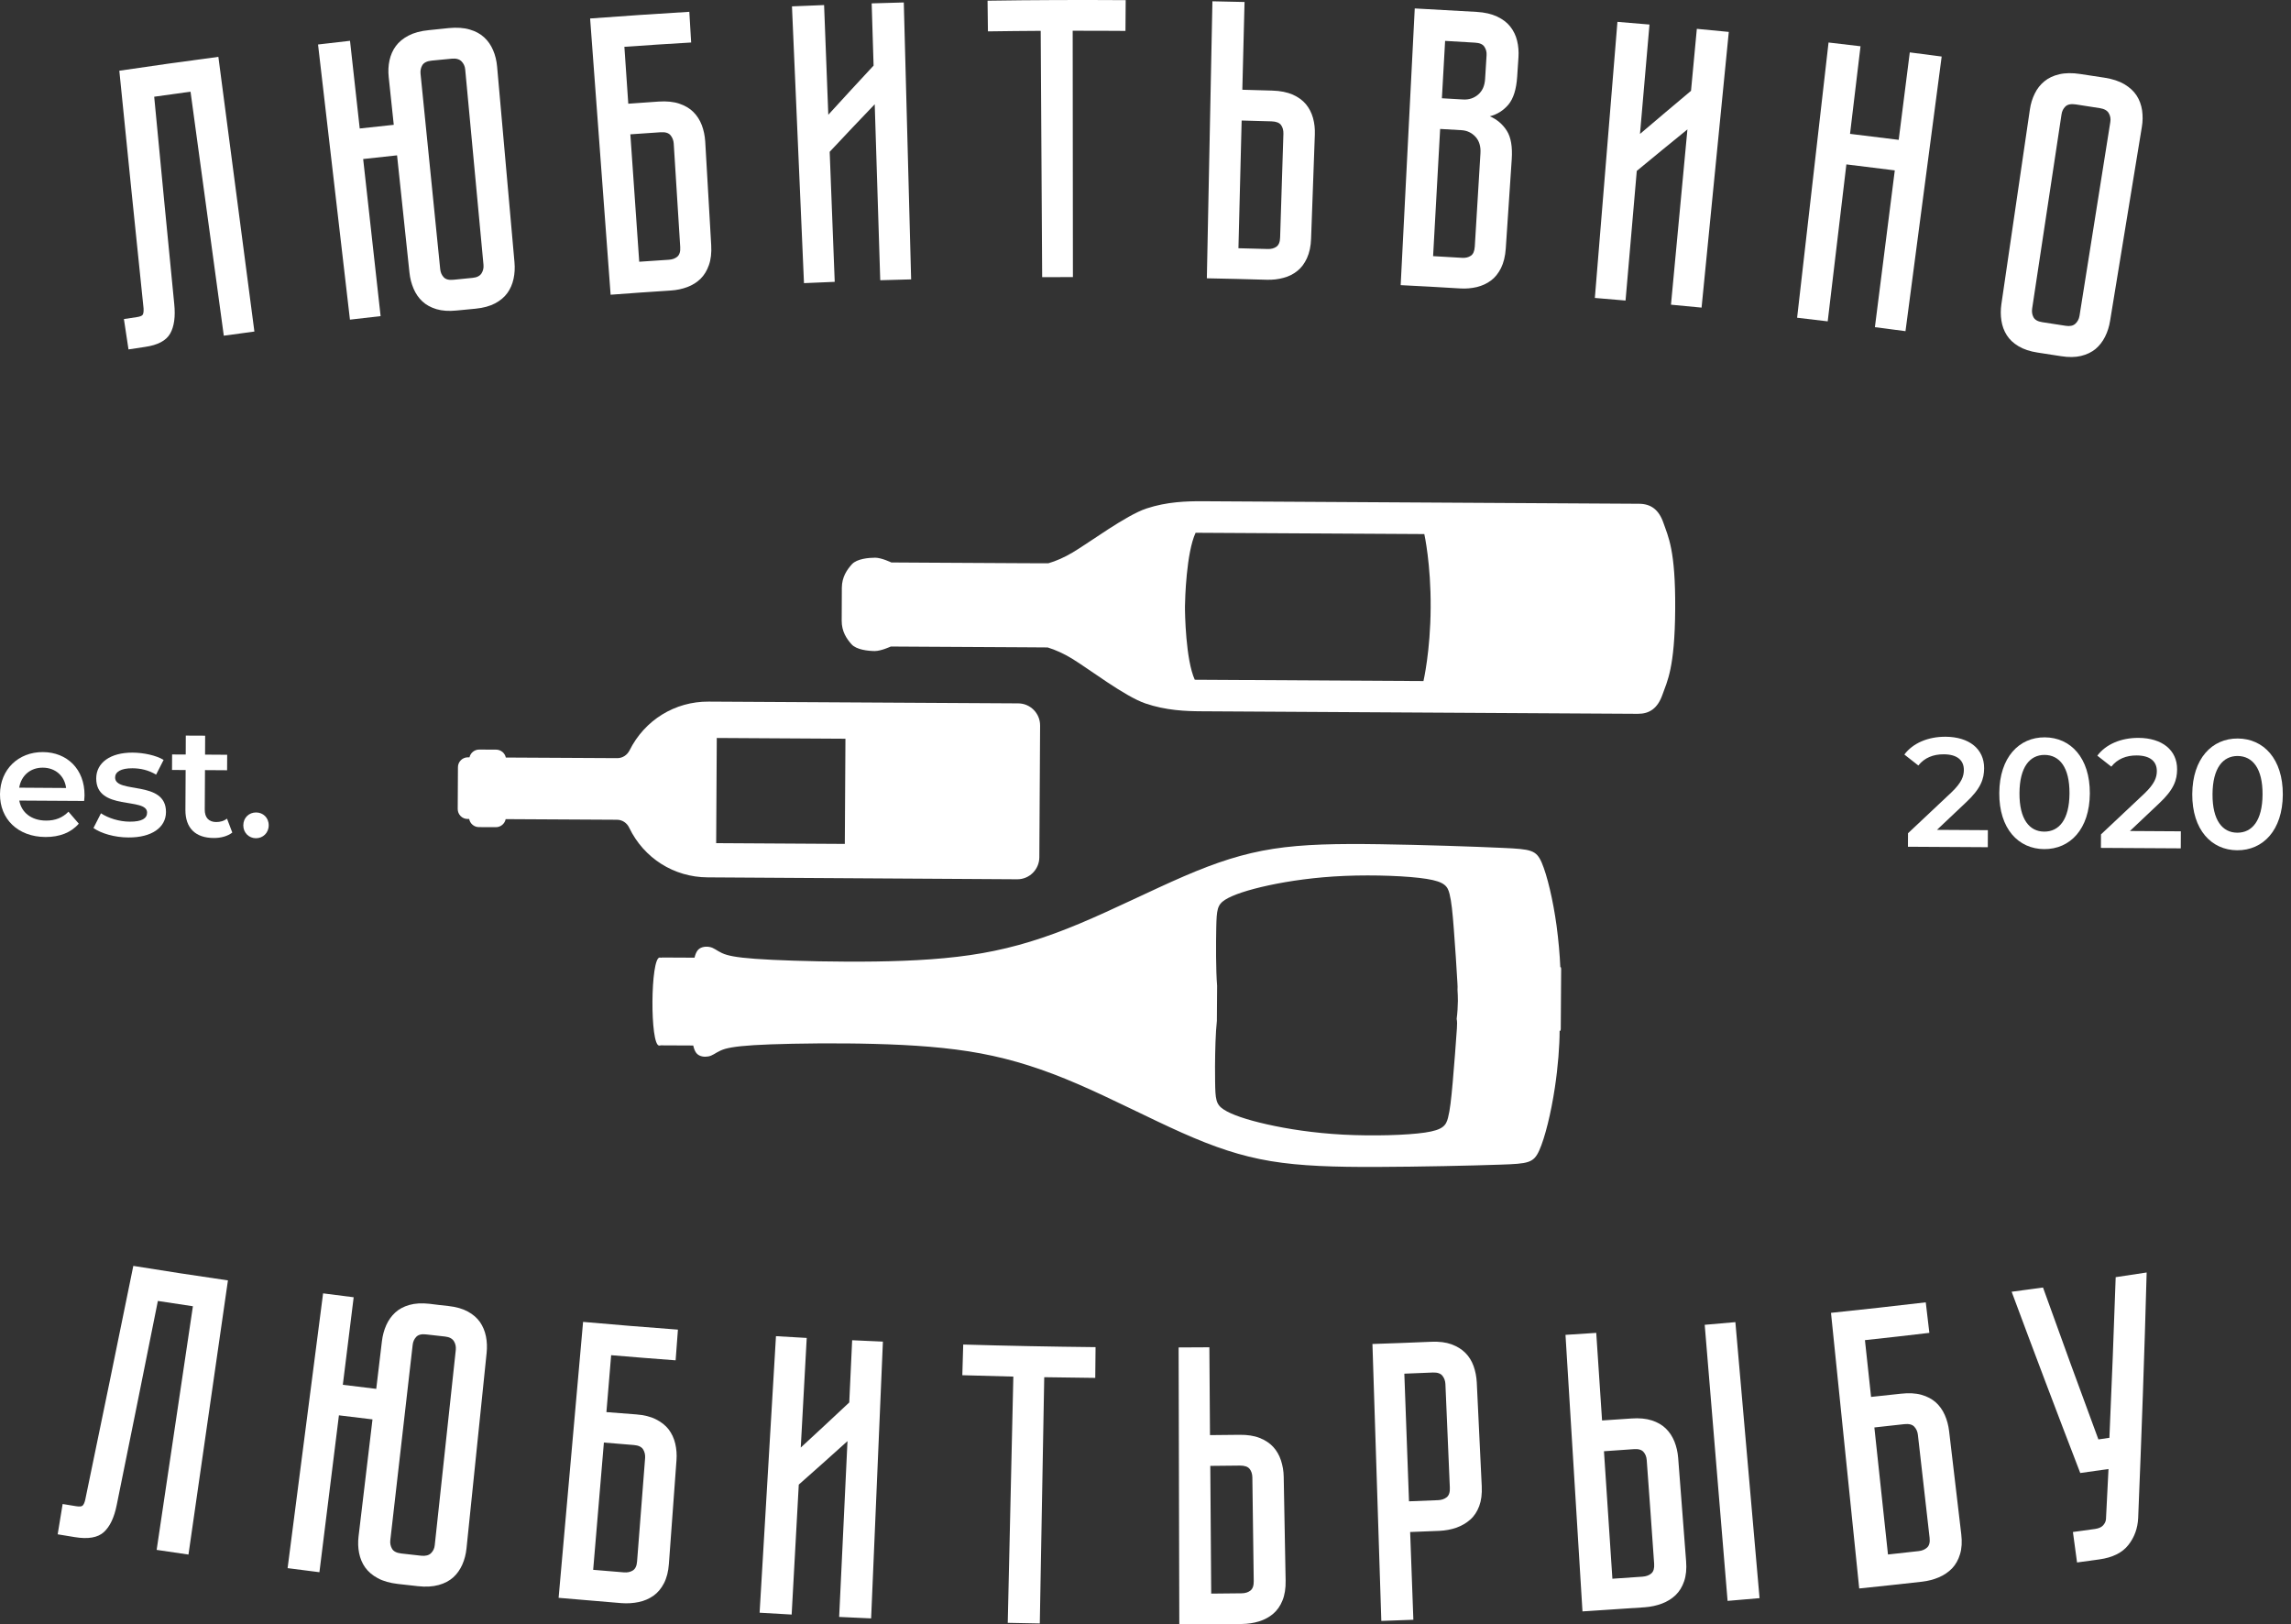
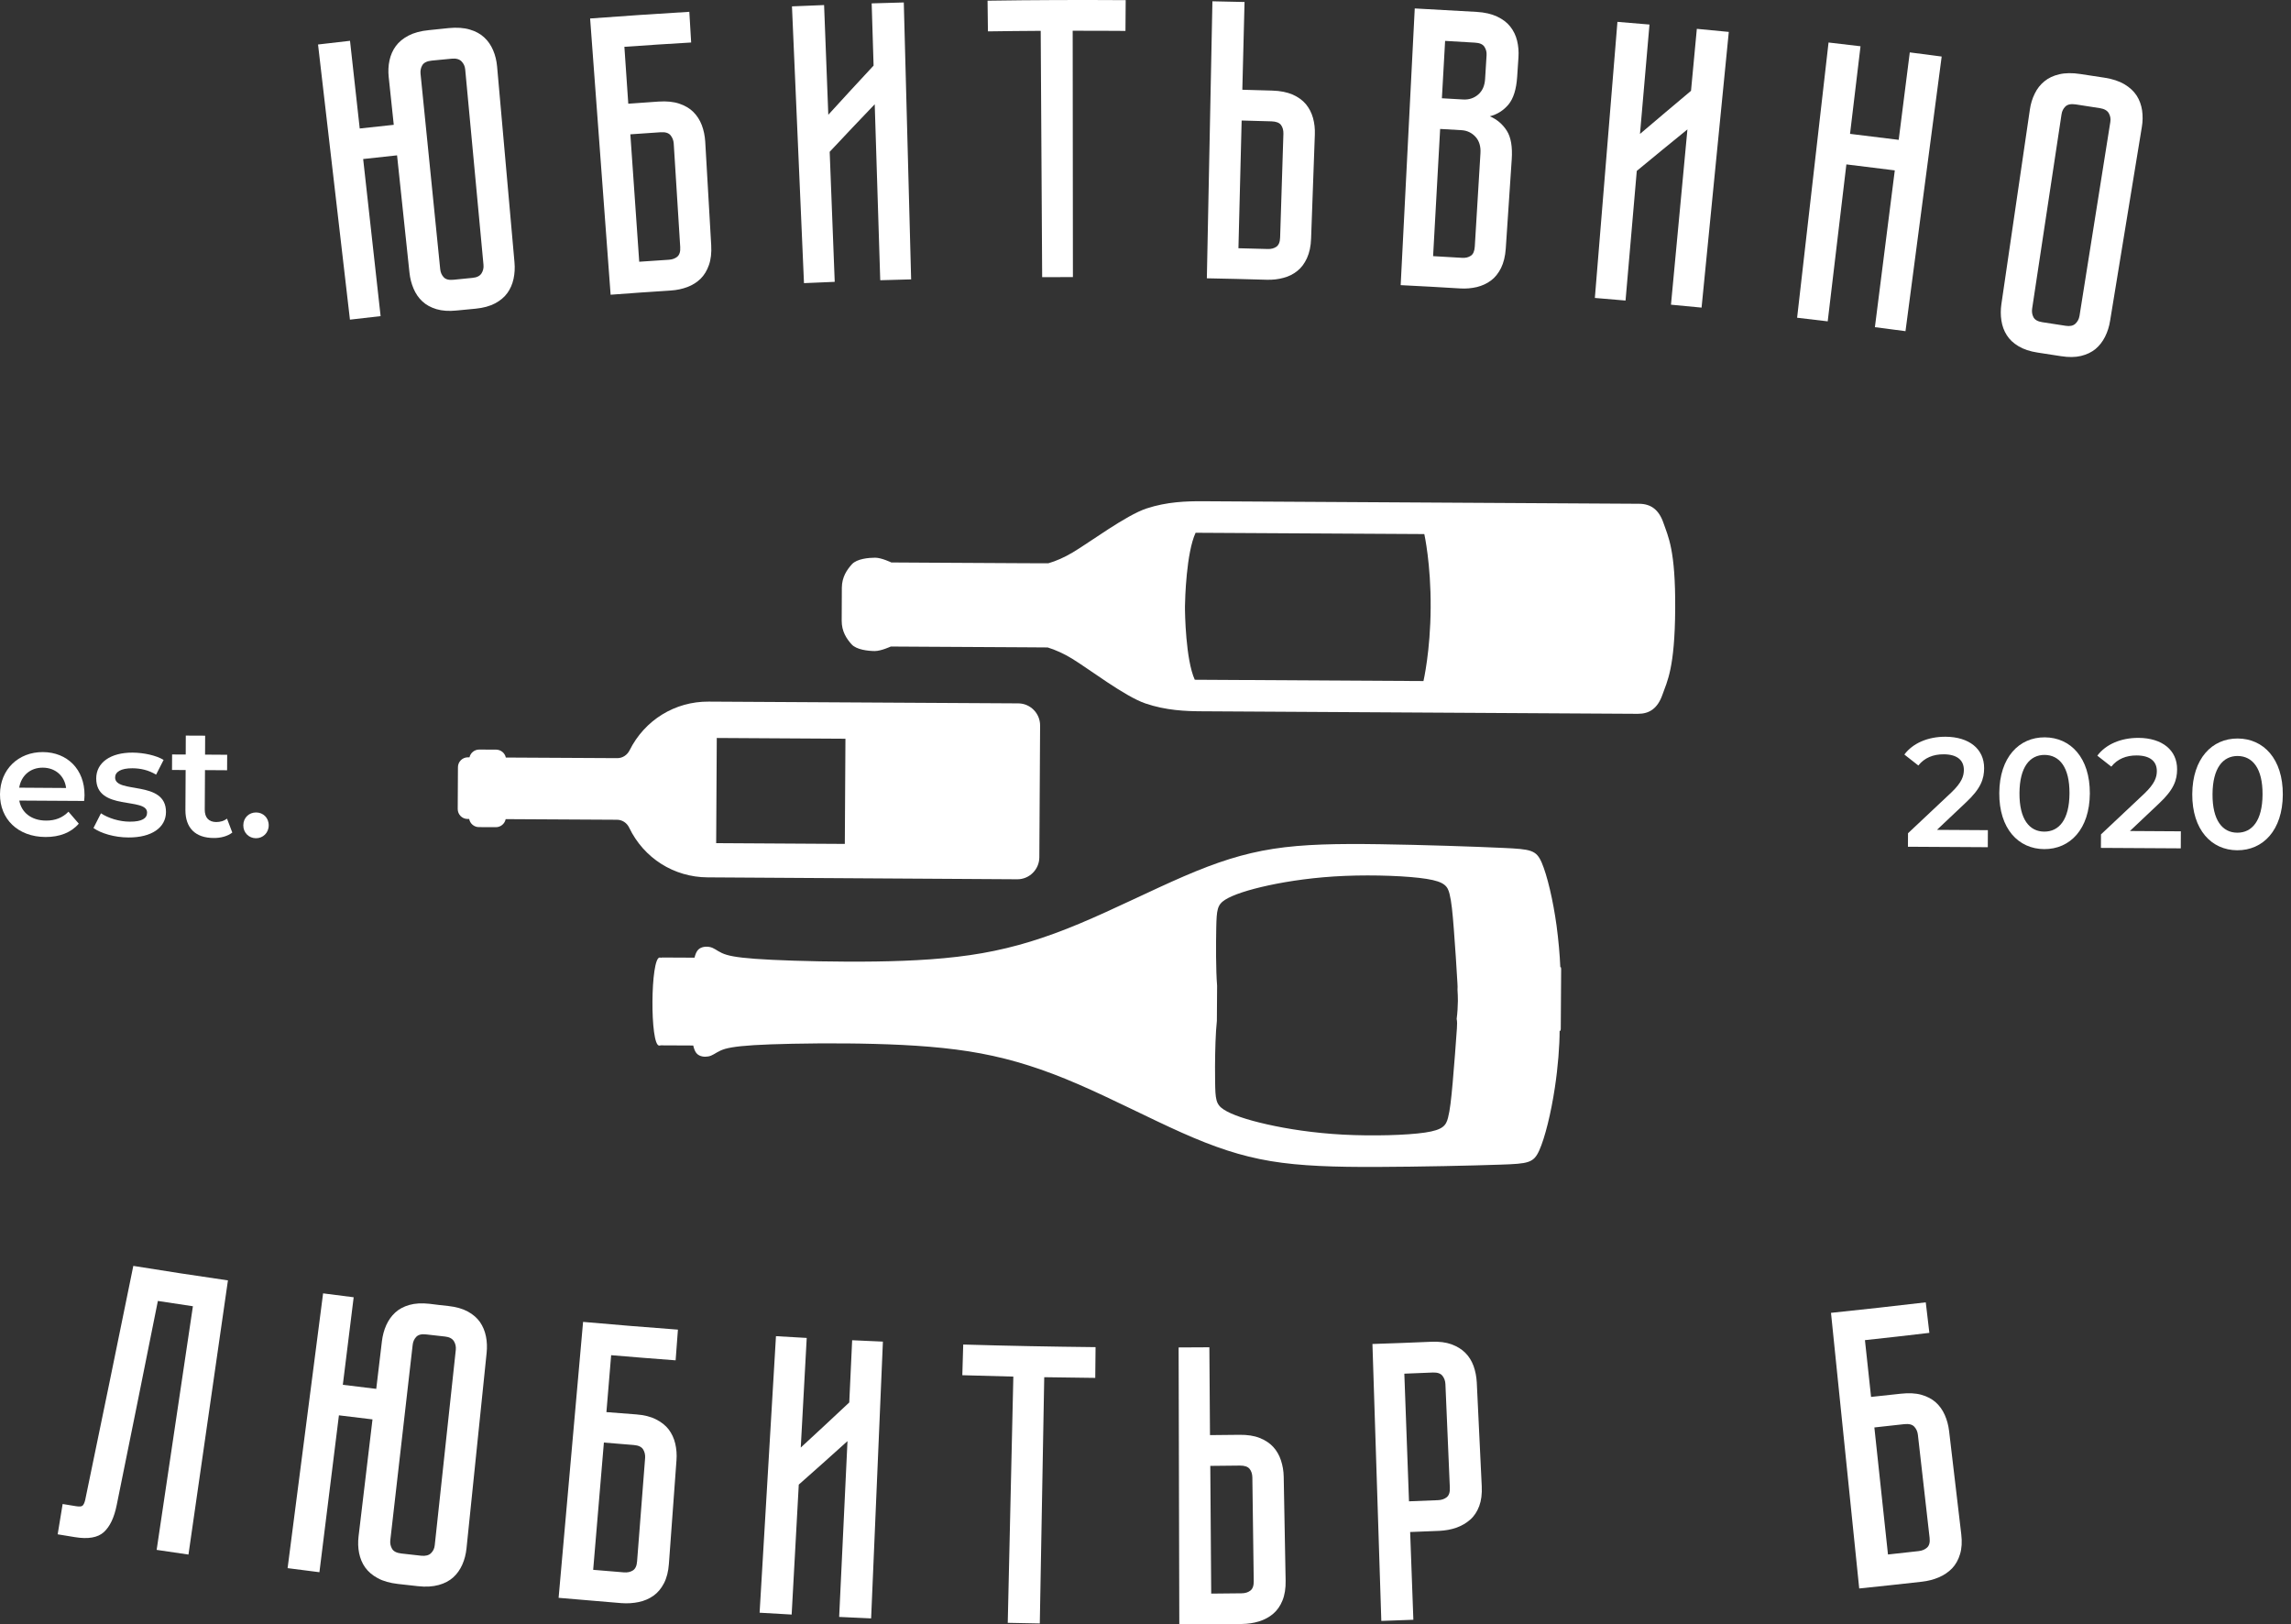
<svg xmlns="http://www.w3.org/2000/svg" width="189" height="134" viewBox="0 0 189 134" fill="none">
  <rect x="0" y="0" width="189" height="134" fill="#333333" stroke="none" />
-   <path d="M18.015 4.689C19.006 12.244 19.997 19.794 20.987 27.349C20.148 27.463 19.303 27.571 18.463 27.691C17.548 20.983 16.633 14.269 15.718 7.562C14.722 7.701 13.718 7.84 12.721 7.979C13.264 13.681 13.813 19.376 14.374 25.071C14.482 26.122 14.368 26.931 14.04 27.514C13.712 28.096 13.024 28.463 11.977 28.615C11.516 28.684 11.062 28.754 10.601 28.824C10.475 27.988 10.349 27.153 10.222 26.318C10.576 26.267 10.923 26.21 11.276 26.16C11.541 26.122 11.705 26.058 11.768 25.97C11.831 25.881 11.857 25.704 11.844 25.445C11.163 18.908 10.5 12.371 9.844 5.834C12.563 5.429 15.289 5.05 18.015 4.689Z" fill="white" />
  <path d="M37.021 2.316C37.684 2.253 38.264 2.291 38.75 2.436C39.236 2.575 39.64 2.797 39.949 3.088C40.265 3.379 40.504 3.733 40.681 4.145C40.858 4.556 40.965 5.005 41.009 5.486C41.489 10.865 41.962 16.244 42.442 21.622C42.486 22.103 42.461 22.565 42.366 23.002C42.271 23.439 42.101 23.831 41.855 24.173C41.609 24.514 41.268 24.799 40.839 25.027C40.404 25.255 39.873 25.4 39.236 25.463C38.712 25.514 38.182 25.565 37.659 25.615C37.021 25.679 36.472 25.641 36.005 25.502C35.538 25.362 35.147 25.147 34.844 24.862C34.535 24.578 34.295 24.223 34.119 23.812C33.942 23.401 33.828 22.958 33.778 22.477C33.437 19.256 33.096 16.035 32.756 12.814C31.822 12.915 30.894 13.017 29.96 13.118C30.44 17.44 30.919 21.755 31.399 26.077C30.553 26.172 29.714 26.267 28.869 26.368C27.991 18.8 27.114 11.232 26.237 3.67C27.114 3.569 27.998 3.468 28.875 3.366C29.14 5.777 29.411 8.188 29.676 10.599C30.61 10.492 31.55 10.39 32.484 10.296C32.346 8.986 32.207 7.676 32.068 6.366C32.017 5.885 32.036 5.423 32.131 4.986C32.226 4.55 32.396 4.151 32.648 3.809C32.901 3.461 33.254 3.17 33.702 2.936C34.15 2.702 34.712 2.55 35.374 2.487C35.923 2.424 36.472 2.367 37.021 2.316ZM38.378 5.727C38.353 5.461 38.252 5.246 38.075 5.062C37.898 4.885 37.627 4.803 37.261 4.841C36.712 4.891 36.169 4.948 35.62 4.999C35.236 5.037 34.971 5.164 34.844 5.372C34.718 5.581 34.668 5.822 34.693 6.081C35.236 11.454 35.772 16.826 36.315 22.198C36.34 22.458 36.434 22.686 36.599 22.863C36.763 23.046 37.028 23.116 37.406 23.078C37.936 23.027 38.46 22.97 38.99 22.92C39.343 22.888 39.583 22.762 39.722 22.553C39.855 22.344 39.911 22.103 39.886 21.844C39.388 16.478 38.883 11.099 38.378 5.727Z" fill="white" />
  <path d="M54.337 8.378C54.993 8.334 55.561 8.391 56.034 8.549C56.507 8.707 56.898 8.935 57.201 9.239C57.504 9.542 57.731 9.897 57.895 10.321C58.053 10.738 58.148 11.194 58.179 11.675C58.343 14.523 58.507 17.37 58.672 20.224C58.709 20.857 58.646 21.407 58.482 21.869C58.318 22.331 58.091 22.704 57.788 23.002C57.485 23.293 57.126 23.521 56.703 23.679C56.28 23.837 55.832 23.932 55.346 23.964C53.687 24.071 52.027 24.185 50.374 24.312C49.806 16.718 49.244 9.118 48.683 1.525C51.409 1.322 54.135 1.139 56.867 0.974C56.917 1.816 56.968 2.664 57.018 3.506C55.182 3.613 53.346 3.733 51.51 3.86C51.617 5.429 51.724 6.992 51.831 8.555C52.664 8.492 53.504 8.435 54.337 8.378ZM55.58 11.833C55.561 11.574 55.472 11.346 55.315 11.156C55.157 10.966 54.885 10.884 54.501 10.909C53.668 10.966 52.835 11.017 52.002 11.08C52.242 14.586 52.488 18.085 52.734 21.591C53.548 21.534 54.368 21.477 55.182 21.426C55.466 21.407 55.699 21.325 55.882 21.167C56.059 21.015 56.141 20.749 56.116 20.376C55.933 17.528 55.756 14.681 55.58 11.833Z" fill="white" />
  <path d="M72.617 23.116C72.465 18.275 72.314 13.441 72.162 8.6C70.913 9.903 69.676 11.207 68.446 12.523C68.585 16.098 68.724 19.674 68.862 23.249C68.017 23.28 67.171 23.318 66.326 23.356C65.991 15.744 65.663 8.138 65.335 0.525C66.218 0.487 67.102 0.449 67.985 0.418C68.099 3.436 68.219 6.448 68.332 9.467C69.569 8.112 70.812 6.758 72.068 5.41C72.017 3.702 71.961 1.987 71.91 0.278C72.793 0.253 73.677 0.221 74.56 0.203C74.762 7.815 74.964 15.434 75.166 23.046C74.314 23.065 73.462 23.091 72.617 23.116Z" fill="white" />
  <path d="M92.866 0.012C92.859 0.86 92.853 1.702 92.847 2.55C91.395 2.537 89.944 2.537 88.493 2.537C88.499 9.308 88.505 16.085 88.512 22.856C87.666 22.856 86.821 22.863 85.975 22.863C85.931 16.092 85.893 9.321 85.855 2.544C84.404 2.55 82.953 2.569 81.501 2.588C81.489 1.746 81.476 0.898 81.47 0.057C85.268 -0 89.067 -0.013 92.866 0.012Z" fill="white" />
  <path d="M108.161 19.673C108.142 20.312 108.022 20.85 107.82 21.293C107.619 21.736 107.354 22.09 107.025 22.35C106.697 22.615 106.319 22.805 105.883 22.919C105.454 23.039 104.994 23.09 104.508 23.077C102.861 23.027 101.214 22.989 99.561 22.957C99.712 15.338 99.863 7.726 100.021 0.107C100.905 0.126 101.788 0.145 102.671 0.164C102.608 2.575 102.552 4.992 102.488 7.403C103.315 7.422 104.142 7.447 104.968 7.473C105.625 7.492 106.18 7.606 106.64 7.802C107.095 8.004 107.461 8.27 107.732 8.593C108.003 8.922 108.199 9.301 108.319 9.732C108.439 10.168 108.489 10.618 108.47 11.105C108.369 13.971 108.262 16.819 108.161 19.673ZM105.877 11.029C105.883 10.744 105.82 10.504 105.681 10.314C105.543 10.124 105.277 10.023 104.899 10.01C104.079 9.985 103.252 9.966 102.432 9.941C102.343 13.453 102.255 16.965 102.167 20.477C102.974 20.495 103.776 20.521 104.583 20.54C104.874 20.552 105.113 20.483 105.303 20.35C105.492 20.211 105.599 19.958 105.606 19.584C105.694 16.737 105.782 13.883 105.877 11.029Z" fill="white" />
  <path d="M121.823 0.981C122.486 1.019 123.047 1.151 123.508 1.367C123.962 1.582 124.328 1.854 124.593 2.196C124.858 2.531 125.047 2.917 125.155 3.354C125.262 3.79 125.3 4.252 125.268 4.733C125.23 5.271 125.199 5.809 125.161 6.34C125.092 7.372 124.852 8.125 124.448 8.618C124.038 9.106 123.527 9.435 122.908 9.593C123.502 9.852 123.968 10.251 124.309 10.789C124.65 11.327 124.782 12.111 124.713 13.143C124.549 15.598 124.385 18.047 124.221 20.502C124.177 21.141 124.044 21.673 123.83 22.11C123.609 22.546 123.337 22.894 122.997 23.141C122.662 23.394 122.271 23.571 121.836 23.679C121.4 23.78 120.94 23.824 120.46 23.793C118.826 23.692 117.191 23.603 115.551 23.521C115.936 15.915 116.321 8.308 116.712 0.696C118.409 0.784 120.119 0.879 121.823 0.981ZM122.132 12.649C122.17 12.08 122.031 11.624 121.728 11.289C121.419 10.953 121.034 10.764 120.561 10.738C119.974 10.707 119.394 10.669 118.807 10.637C118.611 14.13 118.416 17.629 118.226 21.129C119.021 21.173 119.816 21.217 120.611 21.268C120.902 21.287 121.142 21.23 121.337 21.097C121.533 20.971 121.64 20.717 121.665 20.344C121.817 17.775 121.974 15.212 122.132 12.649ZM122.637 4.562C122.656 4.296 122.593 4.062 122.46 3.86C122.328 3.651 122.063 3.537 121.678 3.518C120.858 3.467 120.037 3.423 119.217 3.373C119.129 4.948 119.04 6.53 118.952 8.106C119.539 8.137 120.126 8.169 120.712 8.207C121.186 8.232 121.596 8.099 121.943 7.802C122.29 7.505 122.486 7.074 122.517 6.499C122.555 5.853 122.599 5.208 122.637 4.562Z" fill="white" />
  <path d="M137.85 25.134C138.304 20.312 138.752 15.496 139.207 10.675C137.806 11.814 136.411 12.953 135.029 14.098C134.72 17.661 134.411 21.23 134.102 24.792C133.256 24.716 132.417 24.647 131.571 24.577C132.19 16.984 132.808 9.39 133.433 1.803C134.316 1.872 135.193 1.948 136.077 2.024C135.818 5.03 135.553 8.036 135.294 11.048C136.689 9.858 138.096 8.675 139.503 7.492C139.661 5.789 139.825 4.081 139.983 2.379C140.86 2.461 141.743 2.55 142.62 2.632C141.869 10.213 141.118 17.794 140.374 25.374C139.535 25.299 138.689 25.216 137.85 25.134Z" fill="white" />
  <path d="M157.551 4.322C158.428 4.436 159.305 4.55 160.182 4.664C159.185 12.213 158.194 19.769 157.197 27.318C156.358 27.204 155.519 27.096 154.673 26.989C155.216 22.68 155.765 18.364 156.314 14.055C154.982 13.884 153.651 13.719 152.32 13.561C151.808 17.877 151.291 22.192 150.78 26.508C149.941 26.407 149.095 26.312 148.256 26.21C149.12 18.642 149.979 11.074 150.849 3.506C151.726 3.607 152.604 3.708 153.487 3.816C153.197 6.227 152.913 8.631 152.622 11.042C153.96 11.201 155.298 11.365 156.636 11.536C156.939 9.138 157.241 6.733 157.551 4.322Z" fill="white" />
  <path d="M173.622 6.41C174.278 6.511 174.827 6.695 175.263 6.954C175.698 7.213 176.032 7.523 176.266 7.884C176.499 8.245 176.645 8.65 176.714 9.093C176.777 9.536 176.777 9.998 176.695 10.479C175.818 15.807 174.947 21.135 174.076 26.463C174.001 26.938 173.862 27.374 173.66 27.779C173.458 28.178 173.199 28.513 172.877 28.785C172.556 29.051 172.152 29.247 171.678 29.361C171.205 29.475 170.65 29.481 170.019 29.38C169.375 29.279 168.738 29.178 168.094 29.083C167.463 28.988 166.94 28.811 166.517 28.558C166.094 28.304 165.772 28.001 165.551 27.646C165.324 27.292 165.179 26.893 165.11 26.45C165.04 26.007 165.04 25.552 165.11 25.071C165.892 19.73 166.675 14.383 167.457 9.042C167.526 8.561 167.659 8.125 167.861 7.72C168.056 7.315 168.322 6.979 168.656 6.707C168.984 6.435 169.394 6.239 169.893 6.125C170.385 6.011 170.965 6.005 171.622 6.106C172.278 6.201 172.953 6.309 173.622 6.41ZM170.41 26.874C170.757 26.931 171.029 26.874 171.212 26.703C171.395 26.533 171.508 26.317 171.552 26.058C172.398 20.724 173.25 15.389 174.095 10.061C174.139 9.802 174.095 9.561 173.969 9.34C173.843 9.118 173.597 8.979 173.237 8.922C172.568 8.814 171.906 8.713 171.237 8.612C170.852 8.555 170.568 8.612 170.391 8.783C170.215 8.954 170.107 9.169 170.069 9.435C169.262 14.775 168.454 20.116 167.646 25.451C167.608 25.71 167.64 25.95 167.754 26.166C167.867 26.381 168.107 26.52 168.479 26.577C169.117 26.672 169.76 26.773 170.41 26.874Z" fill="white" />
  <path d="M18.804 105.619C17.719 113.156 16.633 120.699 15.548 128.235C14.671 128.109 13.8 127.982 12.923 127.849C13.92 121.148 14.917 114.453 15.914 107.752C14.949 107.606 13.989 107.461 13.024 107.315C11.901 112.928 10.771 118.541 9.629 124.148C9.421 125.185 9.068 125.926 8.569 126.381C8.071 126.837 7.276 126.976 6.184 126.799C5.711 126.723 5.231 126.647 4.758 126.565C4.897 125.729 5.029 124.894 5.168 124.065C5.528 124.122 5.887 124.185 6.253 124.242C6.525 124.287 6.708 124.28 6.796 124.211C6.884 124.148 6.966 123.989 7.029 123.73C8.367 117.294 9.686 110.865 10.998 104.423C13.598 104.847 16.198 105.24 18.804 105.619Z" fill="white" />
  <path d="M36.996 107.733C37.627 107.802 38.163 107.954 38.592 108.188C39.021 108.422 39.356 108.714 39.596 109.055C39.835 109.403 39.999 109.796 40.088 110.232C40.176 110.669 40.195 111.131 40.144 111.612C39.589 116.984 39.04 122.357 38.485 127.729C38.434 128.21 38.321 128.653 38.138 129.064C37.955 129.475 37.709 129.83 37.393 130.115C37.078 130.399 36.674 130.614 36.188 130.747C35.702 130.88 35.128 130.918 34.465 130.842C33.916 130.779 33.374 130.722 32.825 130.659C32.162 130.583 31.607 130.425 31.165 130.184C30.717 129.944 30.376 129.646 30.124 129.298C29.878 128.95 29.714 128.552 29.625 128.109C29.537 127.672 29.525 127.21 29.581 126.729C29.966 123.515 30.351 120.3 30.73 117.085C29.808 116.978 28.881 116.864 27.96 116.75C27.423 121.066 26.887 125.375 26.351 129.691C25.474 129.583 24.596 129.469 23.726 129.355C24.704 121.8 25.675 114.244 26.654 106.689C27.493 106.796 28.332 106.904 29.177 107.011C28.881 109.416 28.578 111.827 28.282 114.231C29.203 114.345 30.118 114.459 31.039 114.567C31.197 113.257 31.348 111.953 31.506 110.644C31.563 110.163 31.683 109.72 31.866 109.308C32.049 108.903 32.295 108.555 32.604 108.271C32.913 107.986 33.304 107.777 33.771 107.644C34.238 107.511 34.787 107.48 35.425 107.549C35.948 107.619 36.472 107.676 36.996 107.733ZM37.602 111.346C37.627 111.08 37.576 110.846 37.444 110.631C37.311 110.422 37.071 110.289 36.718 110.251C36.194 110.194 35.664 110.137 35.141 110.074C34.768 110.03 34.497 110.106 34.333 110.283C34.169 110.46 34.068 110.682 34.043 110.947C33.431 116.313 32.818 121.679 32.2 127.046C32.169 127.305 32.219 127.545 32.345 127.761C32.471 127.976 32.724 128.102 33.109 128.147C33.651 128.21 34.194 128.267 34.743 128.33C35.103 128.368 35.38 128.298 35.557 128.121C35.74 127.944 35.841 127.723 35.866 127.457C36.447 122.084 37.027 116.712 37.602 111.346Z" fill="white" />
  <path d="M52.494 116.674C53.138 116.724 53.68 116.857 54.122 117.085C54.564 117.307 54.911 117.585 55.169 117.92C55.422 118.262 55.605 118.648 55.706 119.085C55.807 119.521 55.845 119.977 55.807 120.464C55.599 123.312 55.39 126.159 55.182 129.001C55.138 129.633 54.999 130.171 54.772 130.608C54.545 131.045 54.255 131.386 53.907 131.633C53.554 131.88 53.15 132.057 52.696 132.152C52.242 132.247 51.762 132.279 51.257 132.241C49.535 132.101 47.806 131.956 46.083 131.804C46.758 124.217 47.433 116.63 48.102 109.042C50.708 109.276 53.314 109.485 55.927 109.681C55.864 110.523 55.8 111.365 55.737 112.213C53.964 112.08 52.191 111.941 50.418 111.789C50.285 113.352 50.153 114.915 50.027 116.484C50.853 116.541 51.674 116.611 52.494 116.674ZM53.22 120.268C53.239 120.002 53.182 119.768 53.056 119.559C52.923 119.351 52.671 119.23 52.292 119.199C51.465 119.135 50.639 119.066 49.819 118.996C49.522 122.496 49.232 125.995 48.935 129.494C49.774 129.564 50.62 129.633 51.459 129.703C51.756 129.728 52.002 129.678 52.21 129.545C52.412 129.418 52.532 129.165 52.557 128.798C52.778 125.957 52.999 123.116 53.22 120.268Z" fill="white" />
  <path d="M69.228 133.38C69.455 128.546 69.688 123.711 69.915 118.877C68.584 120.079 67.246 121.275 65.896 122.465C65.7 126.04 65.505 129.609 65.309 133.184C64.426 133.134 63.548 133.089 62.665 133.032C63.113 125.426 63.567 117.82 64.015 110.22C64.861 110.271 65.707 110.315 66.552 110.366C66.388 113.378 66.224 116.396 66.06 119.408C67.404 118.174 68.735 116.934 70.061 115.687C70.142 113.979 70.225 112.264 70.3 110.555C71.146 110.593 71.991 110.631 72.837 110.669C72.515 118.282 72.187 125.888 71.865 133.501C70.988 133.456 70.111 133.418 69.228 133.38Z" fill="white" />
  <path d="M90.38 111.125C90.374 111.973 90.361 112.814 90.355 113.662C88.954 113.65 87.553 113.631 86.146 113.605C86.026 120.376 85.906 127.147 85.78 133.918C84.896 133.905 84.019 133.886 83.136 133.867C83.294 127.097 83.445 120.326 83.597 113.555C82.196 113.523 80.795 113.485 79.388 113.441C79.413 112.599 79.438 111.751 79.463 110.91C83.104 111.017 86.739 111.087 90.38 111.125Z" fill="white" />
  <path d="M106.06 130.387C106.073 131.019 105.985 131.57 105.802 132.019C105.619 132.475 105.36 132.842 105.032 133.12C104.704 133.399 104.319 133.607 103.871 133.747C103.429 133.886 102.949 133.955 102.445 133.962C100.728 133.981 99.006 133.993 97.289 134C97.27 126.381 97.251 118.762 97.232 111.15C98.078 111.15 98.924 111.143 99.769 111.137C99.788 113.554 99.807 115.965 99.82 118.382C100.634 118.376 101.448 118.37 102.262 118.357C102.911 118.351 103.46 118.433 103.921 118.617C104.382 118.8 104.754 119.047 105.038 119.357C105.322 119.667 105.536 120.04 105.675 120.464C105.814 120.888 105.896 121.344 105.902 121.825C105.959 124.679 106.01 127.533 106.06 130.387ZM103.315 121.869C103.309 121.584 103.233 121.35 103.088 121.167C102.937 120.983 102.678 120.895 102.293 120.895C101.479 120.901 100.659 120.914 99.845 120.92C99.87 124.432 99.895 127.944 99.921 131.456C100.753 131.45 101.586 131.443 102.419 131.431C102.716 131.431 102.962 131.355 103.151 131.209C103.341 131.064 103.435 130.804 103.429 130.431C103.391 127.577 103.353 124.723 103.315 121.869Z" fill="white" />
  <path d="M122.239 122.597C122.27 123.236 122.201 123.78 122.031 124.236C121.86 124.691 121.614 125.071 121.286 125.356C120.958 125.647 120.579 125.862 120.144 126.02C119.708 126.172 119.242 126.254 118.743 126.28C117.942 126.311 117.14 126.343 116.333 126.375C116.421 128.786 116.509 131.203 116.598 133.614C115.714 133.645 114.837 133.677 113.954 133.709C113.714 126.096 113.468 118.484 113.222 110.865C114.85 110.814 116.471 110.751 118.099 110.681C118.737 110.656 119.286 110.726 119.74 110.89C120.201 111.061 120.579 111.289 120.882 111.593C121.185 111.896 121.412 112.263 121.564 112.681C121.715 113.105 121.803 113.554 121.829 114.035C121.967 116.895 122.106 119.749 122.239 122.597ZM119.242 114.168C119.229 113.902 119.147 113.681 118.995 113.485C118.844 113.295 118.579 113.206 118.207 113.219C117.424 113.25 116.642 113.282 115.853 113.314C115.986 116.826 116.112 120.331 116.238 123.843C117.039 123.812 117.834 123.78 118.636 123.748C118.926 123.736 119.166 123.654 119.355 123.502C119.538 123.35 119.626 123.09 119.607 122.717C119.488 119.869 119.368 117.016 119.242 114.168Z" fill="white" />
-   <path d="M134.594 117.01C135.238 116.965 135.799 117.016 136.266 117.168C136.733 117.32 137.124 117.541 137.427 117.839C137.73 118.136 137.964 118.49 138.134 118.908C138.298 119.319 138.405 119.775 138.443 120.256C138.664 123.103 138.885 125.945 139.099 128.792C139.15 129.425 139.093 129.976 138.935 130.438C138.778 130.899 138.544 131.279 138.229 131.583C137.919 131.88 137.541 132.114 137.105 132.279C136.67 132.443 136.197 132.545 135.698 132.583C133.982 132.703 132.266 132.817 130.549 132.924C130.082 125.318 129.615 117.718 129.148 110.112C129.994 110.062 130.84 110.005 131.685 109.948C131.843 112.359 132.007 114.77 132.165 117.174C132.972 117.124 133.78 117.067 134.594 117.01ZM135.85 120.452C135.831 120.167 135.736 119.933 135.578 119.762C135.421 119.585 135.149 119.509 134.771 119.541C133.957 119.598 133.136 119.655 132.322 119.712C132.556 123.217 132.789 126.723 133.017 130.229C133.849 130.172 134.682 130.115 135.509 130.058C135.806 130.033 136.045 129.95 136.228 129.792C136.411 129.634 136.487 129.368 136.462 129.001C136.266 126.147 136.058 123.3 135.85 120.452ZM143.163 109.062C143.832 116.649 144.495 124.236 145.157 131.83C144.274 131.906 143.397 131.982 142.52 132.057C141.895 124.464 141.264 116.877 140.633 109.283C141.478 109.207 142.324 109.131 143.163 109.062Z" fill="white" />
  <path d="M156.825 114.965C157.468 114.896 158.03 114.921 158.503 115.054C158.976 115.187 159.374 115.396 159.689 115.674C160.005 115.959 160.251 116.3 160.434 116.712C160.617 117.123 160.737 117.566 160.794 118.047C161.128 120.882 161.462 123.717 161.797 126.552C161.873 127.185 161.841 127.735 161.696 128.203C161.557 128.672 161.336 129.064 161.04 129.374C160.737 129.684 160.377 129.931 159.948 130.114C159.519 130.298 159.052 130.418 158.547 130.475C156.825 130.671 155.102 130.855 153.379 131.032C152.603 123.451 151.827 115.876 151.051 108.296C153.657 108.024 156.263 107.739 158.869 107.429C158.97 108.27 159.065 109.106 159.166 109.947C157.399 110.156 155.626 110.359 153.852 110.548C154.023 112.111 154.187 113.668 154.357 115.231C155.184 115.149 156.004 115.054 156.825 114.965ZM158.219 118.351C158.188 118.091 158.093 117.87 157.922 117.686C157.752 117.503 157.481 117.439 157.102 117.477C156.276 117.572 155.455 117.661 154.629 117.75C155.001 121.243 155.38 124.736 155.752 128.229C156.591 128.14 157.43 128.045 158.276 127.95C158.572 127.919 158.806 127.817 158.983 127.653C159.159 127.488 159.229 127.222 159.185 126.849C158.863 124.027 158.541 121.186 158.219 118.351Z" fill="white" />
-   <path d="M176.392 125.216C176.354 126.064 176.083 126.811 175.584 127.444C175.086 128.083 174.284 128.482 173.193 128.634C172.581 128.722 171.962 128.804 171.35 128.887C171.237 128.051 171.123 127.21 171.009 126.374C171.622 126.292 172.234 126.204 172.846 126.121C173.142 126.077 173.357 125.982 173.496 125.83C173.634 125.678 173.716 125.514 173.735 125.33C173.805 123.945 173.874 122.559 173.944 121.179C173.168 121.287 172.391 121.401 171.615 121.508C169.697 116.534 167.81 111.548 165.955 106.555C166.82 106.441 167.684 106.328 168.542 106.207C170.044 110.39 171.565 114.567 173.111 118.737C173.414 118.692 173.716 118.648 174.019 118.604C174.215 114.187 174.385 109.77 174.537 105.353C175.389 105.226 176.241 105.1 177.092 104.967C176.909 111.713 176.67 118.465 176.392 125.216Z" fill="white" />
  <path d="M6.941 66.07L1.59 66.038C1.773 67.038 2.6 67.683 3.792 67.69C4.556 67.696 5.162 67.456 5.648 66.956L6.499 67.943C5.881 68.671 4.922 69.05 3.748 69.044C1.464 69.031 -0.013 67.551 8.02649e-05 65.513C0.013 63.475 1.514 62.026 3.546 62.039C5.54 62.052 6.985 63.456 6.973 65.595C6.973 65.722 6.954 65.918 6.941 66.07ZM1.584 64.975L5.452 65.001C5.332 64.013 4.581 63.33 3.534 63.324C2.505 63.317 1.748 63.975 1.584 64.975Z" fill="white" />
  <path d="M7.711 68.304L8.329 67.089C8.929 67.487 9.844 67.778 10.702 67.778C11.711 67.785 12.134 67.506 12.134 67.032C12.141 65.728 7.919 66.93 7.938 64.203C7.944 62.912 9.112 62.071 10.948 62.083C11.857 62.09 12.885 62.311 13.497 62.684L12.879 63.899C12.229 63.513 11.579 63.38 10.929 63.374C9.957 63.368 9.497 63.684 9.497 64.133C9.49 65.513 13.706 64.311 13.693 66.987C13.687 68.266 12.507 69.095 10.595 69.082C9.453 69.082 8.323 68.74 7.711 68.304Z" fill="white" />
  <path d="M19.164 68.677C18.779 68.981 18.205 69.132 17.63 69.126C16.135 69.12 15.289 68.316 15.296 66.81L15.315 63.52L14.191 63.513L14.198 62.235L15.321 62.241L15.327 60.678L16.924 60.685L16.917 62.248L18.741 62.26L18.735 63.538L16.911 63.526L16.892 66.778C16.886 67.443 17.22 67.803 17.832 67.81C18.167 67.81 18.482 67.721 18.728 67.531L19.164 68.677Z" fill="white" />
  <path d="M20.072 68.075C20.079 67.436 20.552 67.019 21.126 67.019C21.7 67.019 22.174 67.449 22.167 68.088C22.167 68.702 21.688 69.151 21.113 69.145C20.539 69.145 20.066 68.696 20.072 68.075Z" fill="white" />
  <path d="M163.993 68.48L163.987 69.885L157.399 69.847L157.405 68.733L160.977 65.373C161.848 64.544 162.005 64.019 162.012 63.526C162.018 62.709 161.457 62.228 160.359 62.222C159.488 62.216 158.762 62.507 158.257 63.146L157.103 62.241C157.797 61.311 159.04 60.767 160.504 60.773C162.447 60.785 163.69 61.779 163.684 63.367C163.678 64.241 163.432 65.032 162.188 66.19L159.791 68.455L163.993 68.48Z" fill="white" />
  <path d="M164.934 65.411C164.953 62.468 166.568 60.81 168.688 60.823C170.821 60.836 172.418 62.506 172.405 65.455C172.386 68.398 170.771 70.056 168.638 70.043C166.511 70.03 164.915 68.36 164.934 65.411ZM170.726 65.449C170.739 63.285 169.9 62.285 168.676 62.272C167.464 62.266 166.612 63.259 166.6 65.424C166.587 67.588 167.426 68.594 168.638 68.6C169.868 68.607 170.714 67.613 170.726 65.449Z" fill="white" />
  <path d="M179.913 68.575L179.907 69.98L173.319 69.942L173.325 68.828L176.897 65.468C177.768 64.639 177.925 64.114 177.932 63.62C177.938 62.804 177.376 62.323 176.278 62.316C175.408 62.31 174.682 62.601 174.177 63.24L173.022 62.335C173.717 61.405 174.96 60.861 176.424 60.867C178.367 60.88 179.61 61.873 179.604 63.462C179.598 64.335 179.351 65.126 178.108 66.284L175.711 68.549L179.913 68.575Z" fill="white" />
  <path d="M180.854 65.506C180.873 62.564 182.488 60.906 184.608 60.919C186.741 60.931 188.337 62.602 188.325 65.551C188.306 68.493 186.69 70.151 184.558 70.138C182.437 70.126 180.841 68.449 180.854 65.506ZM186.653 65.538C186.665 63.374 185.826 62.374 184.602 62.361C183.39 62.355 182.538 63.349 182.526 65.513C182.513 67.677 183.352 68.683 184.564 68.689C185.788 68.696 186.64 67.702 186.653 65.538Z" fill="white" />
  <path d="M128.72 79.776C128.676 78.738 128.569 77.536 128.411 76.353C128.121 74.239 127.635 72.202 127.187 71.158C126.732 70.114 126.303 70.05 123.981 69.943C121.659 69.835 117.311 69.689 113.828 69.639C110.339 69.588 107.525 69.632 105.045 70.019C102.565 70.405 100.356 71.126 97.687 72.278C95.018 73.429 91.888 75.005 89.061 76.188C86.234 77.372 83.736 78.15 81.041 78.624C78.347 79.099 75.343 79.27 72.226 79.314C69.102 79.359 65.802 79.276 63.695 79.175C61.587 79.074 60.546 78.941 59.953 78.764C59.36 78.593 59.082 78.314 58.779 78.188C58.476 78.061 58.104 78.061 57.833 78.182C57.593 78.289 57.422 78.485 57.296 78.998L54.583 78.985C54.577 78.985 54.57 78.992 54.564 79.004C54.52 78.992 54.476 78.985 54.425 78.985C53.655 78.979 53.611 86.25 54.381 86.25C54.431 86.25 54.476 86.243 54.526 86.224L54.532 86.231L57.189 86.243C57.309 86.762 57.473 86.958 57.713 87.072C57.984 87.199 58.356 87.199 58.659 87.079C58.968 86.958 59.246 86.686 59.839 86.516C60.439 86.351 61.474 86.224 63.587 86.148C65.701 86.073 69.001 86.028 72.125 86.111C75.242 86.193 78.246 86.395 80.934 86.901C83.622 87.408 86.108 88.211 88.922 89.426C91.737 90.641 94.848 92.255 97.504 93.438C100.161 94.621 102.357 95.368 104.83 95.78C107.304 96.191 110.118 96.273 113.607 96.26C117.097 96.248 121.438 96.153 123.767 96.071C126.089 95.995 126.518 95.931 126.985 94.894C127.452 93.856 127.957 91.818 128.272 89.711C128.531 88.002 128.663 86.243 128.663 85.028H128.72C128.739 85.028 128.758 84.959 128.758 84.87L128.79 79.941C128.79 79.852 128.771 79.782 128.752 79.782L128.72 79.776ZM120.189 84.839C120.113 86.003 119.962 87.901 119.842 89.3C119.716 90.692 119.621 91.578 119.457 92.204C119.293 92.831 119.059 93.204 117.551 93.426C116.043 93.647 113.26 93.723 110.806 93.596C108.351 93.463 106.218 93.128 104.534 92.749C102.842 92.369 101.593 91.945 100.949 91.521C100.306 91.097 100.262 90.679 100.243 89.218C100.236 88.85 100.236 88.42 100.236 87.958C100.243 86.674 100.281 85.174 100.388 84.212L100.407 81.32C100.299 79.985 100.312 77.834 100.337 76.517C100.369 75.056 100.419 74.638 101.069 74.22C101.719 73.809 102.975 73.398 104.666 73.031C106.357 72.67 108.496 72.354 110.951 72.252C113.406 72.151 116.188 72.259 117.69 72.499C119.198 72.74 119.425 73.113 119.583 73.739C119.741 74.366 119.829 75.252 119.936 76.644C120.044 78.036 120.17 79.947 120.233 81.105C120.246 81.308 120.252 81.485 120.239 81.643C120.258 81.947 120.271 82.25 120.271 82.561C120.265 83.06 120.233 83.56 120.17 84.048C120.22 84.263 120.208 84.522 120.189 84.839Z" fill="white" />
  <path d="M137.232 43.144C136.847 42.018 136.172 41.562 135.219 41.556C134.266 41.549 100.495 41.353 99.201 41.347C97.908 41.341 96.28 41.385 94.589 41.942C92.897 42.499 89.906 44.732 88.499 45.568C87.786 45.992 87.111 46.283 86.48 46.466C85.679 46.46 84.606 46.46 84.593 46.46C83.496 46.454 79.11 46.428 76.674 46.416C75.469 46.409 73.532 46.397 73.532 46.397C73.532 46.397 72.737 46.011 72.207 46.004C71.683 46.004 70.699 46.087 70.282 46.542C69.872 46.998 69.456 47.593 69.449 48.485C69.443 49.377 69.443 49.839 69.443 49.839C69.443 49.839 69.443 50.295 69.437 51.193C69.43 52.085 69.84 52.687 70.244 53.142C70.654 53.604 71.632 53.699 72.163 53.705C72.686 53.705 73.488 53.332 73.488 53.332C73.488 53.332 75.431 53.345 76.63 53.351C79.066 53.364 83.451 53.389 84.549 53.395C84.556 53.395 85.635 53.402 86.43 53.408C87.061 53.604 87.736 53.902 88.443 54.332C89.843 55.186 92.809 57.458 94.494 58.027C96.179 58.603 97.807 58.666 99.094 58.673C100.388 58.679 134.159 58.875 135.112 58.882C136.071 58.888 136.746 58.439 137.144 57.312C137.541 56.186 138.166 55.123 138.198 50.231C138.229 45.346 137.617 44.27 137.232 43.144ZM117.431 56.18L98.564 56.072C97.813 54.408 97.75 50.573 97.756 50.004C97.763 49.434 97.864 45.599 98.633 43.948L117.501 44.055C117.501 44.055 118.05 46.517 118.024 50.124C118.005 53.718 117.431 56.18 117.431 56.18Z" fill="white" />
  <path d="M83.918 72.531C84.915 72.537 85.735 71.727 85.742 70.721L85.805 59.85C85.811 58.85 85.003 58.027 84.006 58.021L58.457 57.876C55.68 57.857 53.182 59.401 51.938 61.894C51.737 62.292 51.345 62.546 50.91 62.539L41.729 62.489C41.653 62.122 41.325 61.843 40.934 61.837L39.533 61.831C39.142 61.831 38.814 62.103 38.731 62.47H38.599C38.151 62.47 37.779 62.83 37.779 63.286L37.76 66.735C37.76 67.184 38.119 67.557 38.574 67.557H38.706C38.776 67.937 39.11 68.228 39.508 68.228L40.908 68.234C41.306 68.234 41.641 67.95 41.716 67.57L50.891 67.621C51.327 67.621 51.718 67.874 51.907 68.279C53.118 70.791 55.598 72.36 58.375 72.373L83.918 72.531ZM59.132 60.875L69.746 60.938L69.695 69.614L59.082 69.551L59.132 60.875Z" fill="white" />
</svg>